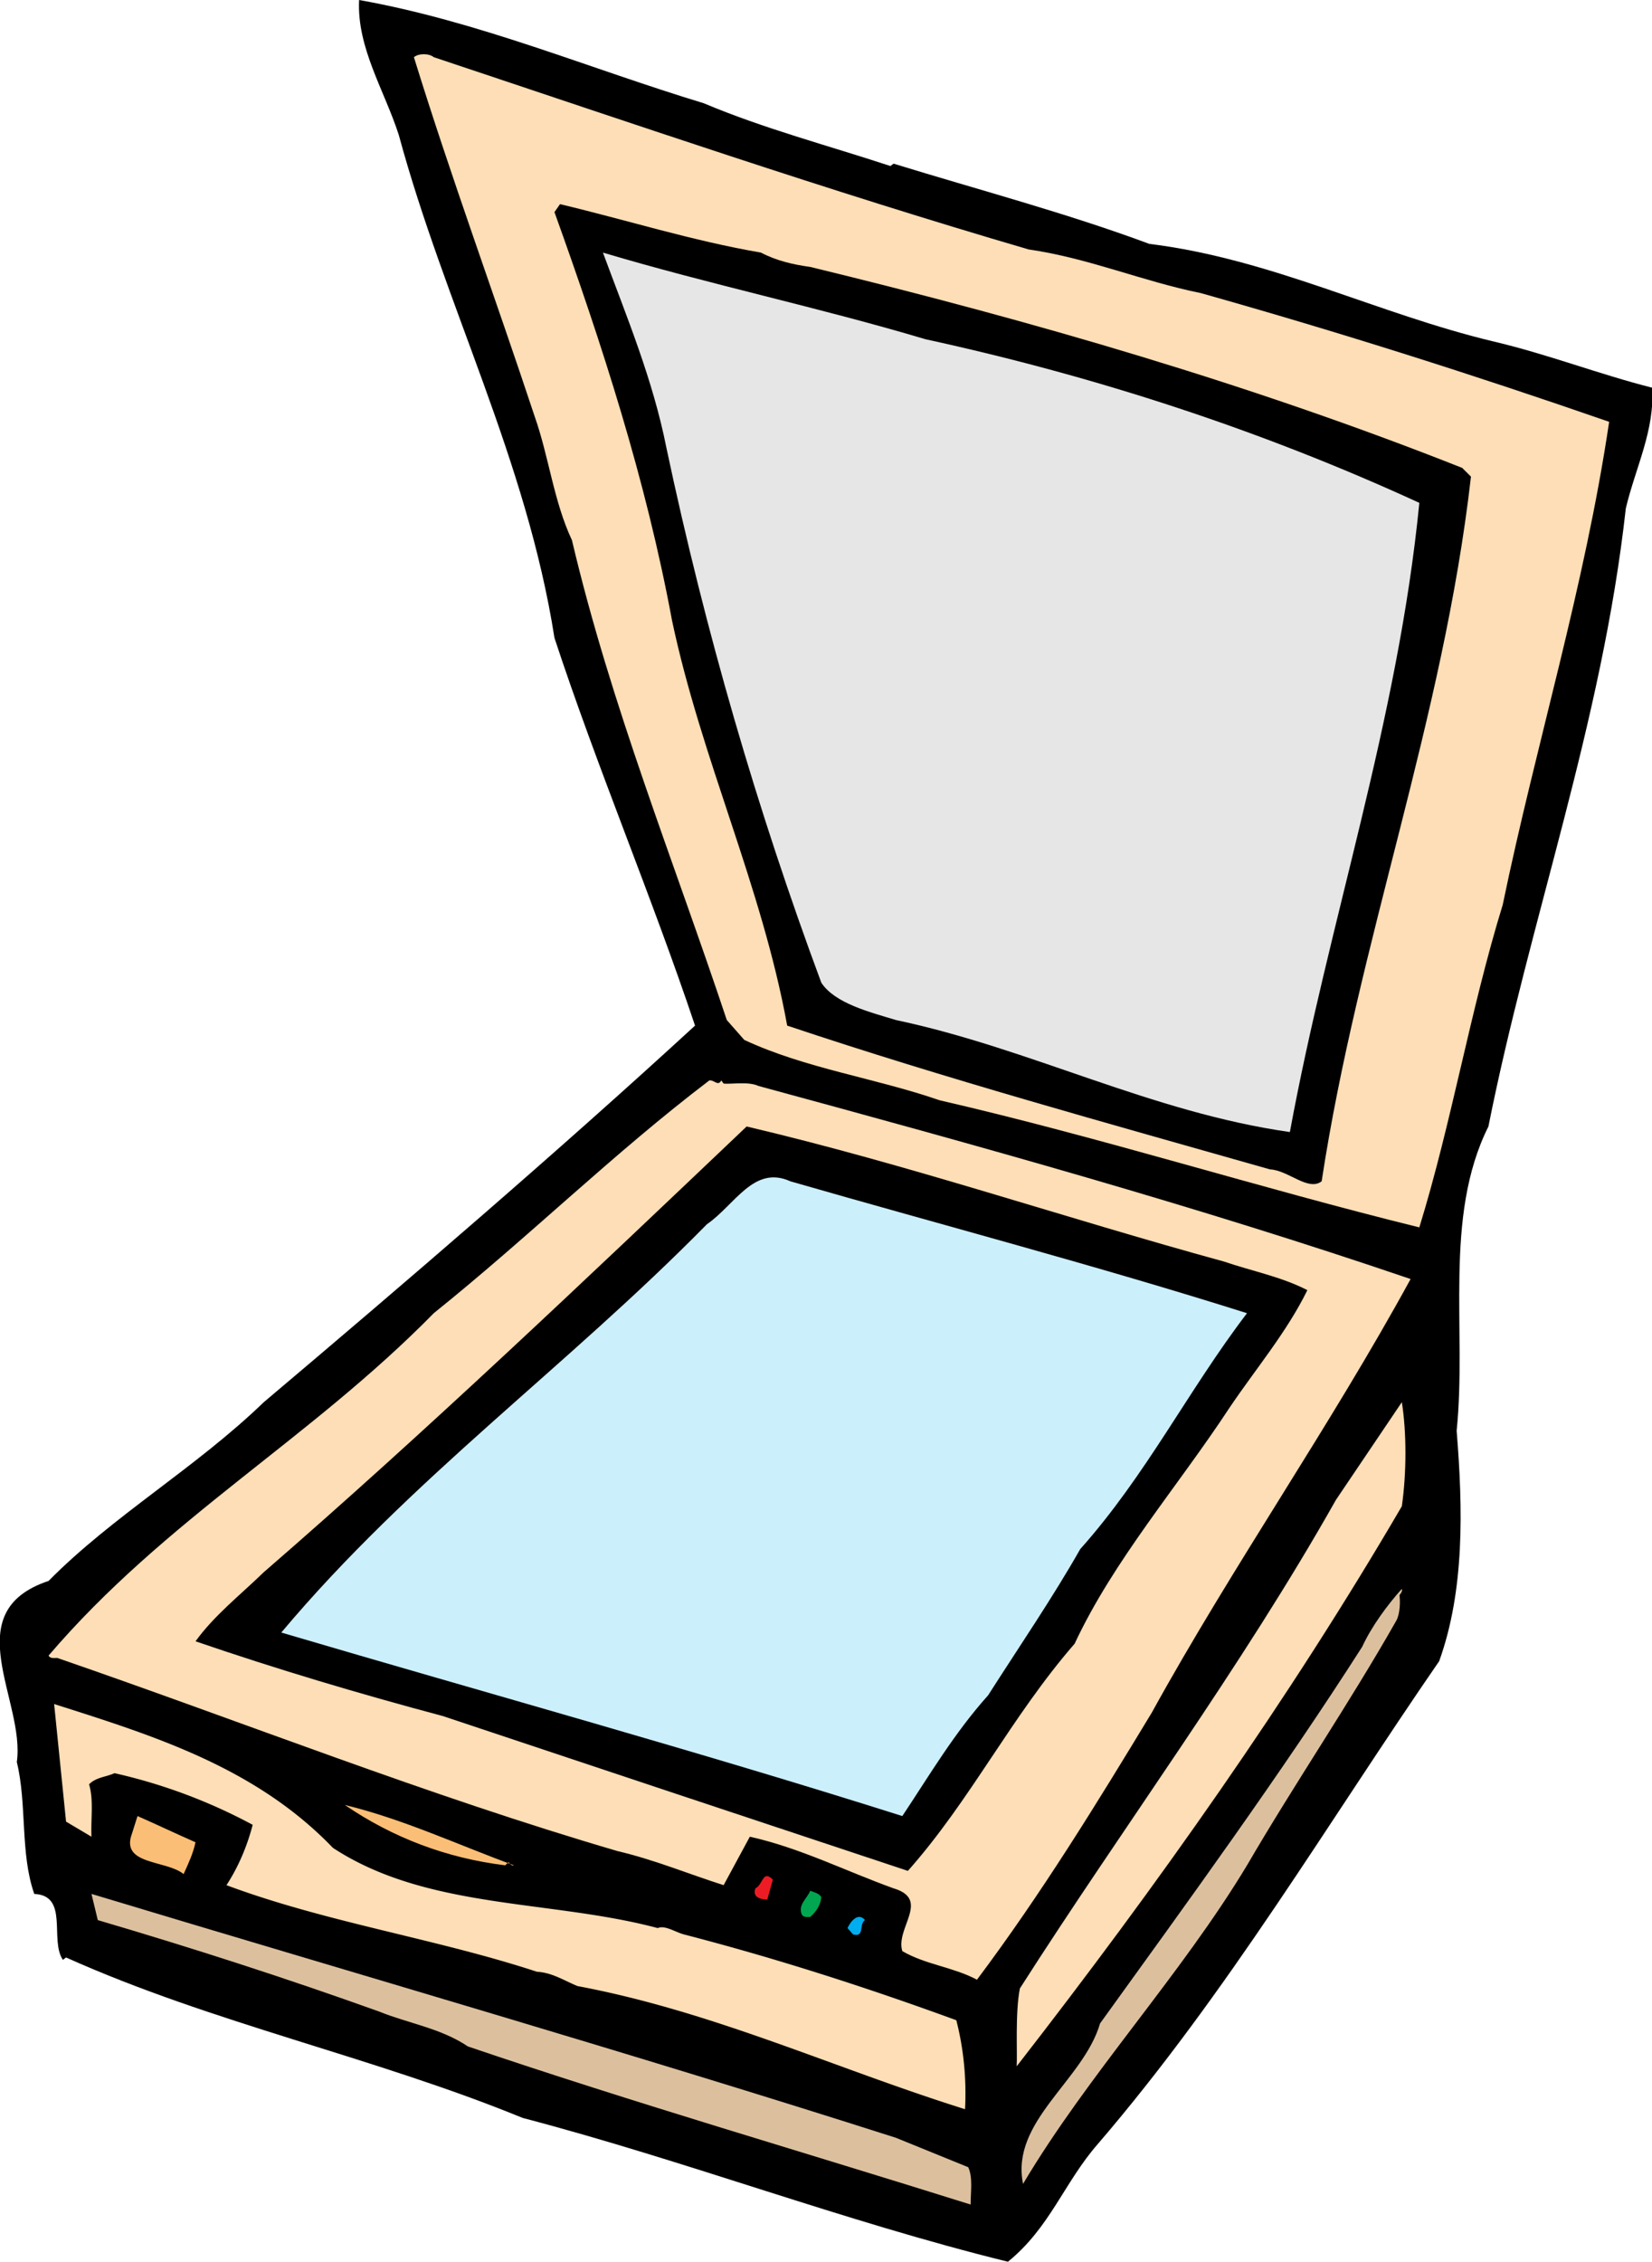
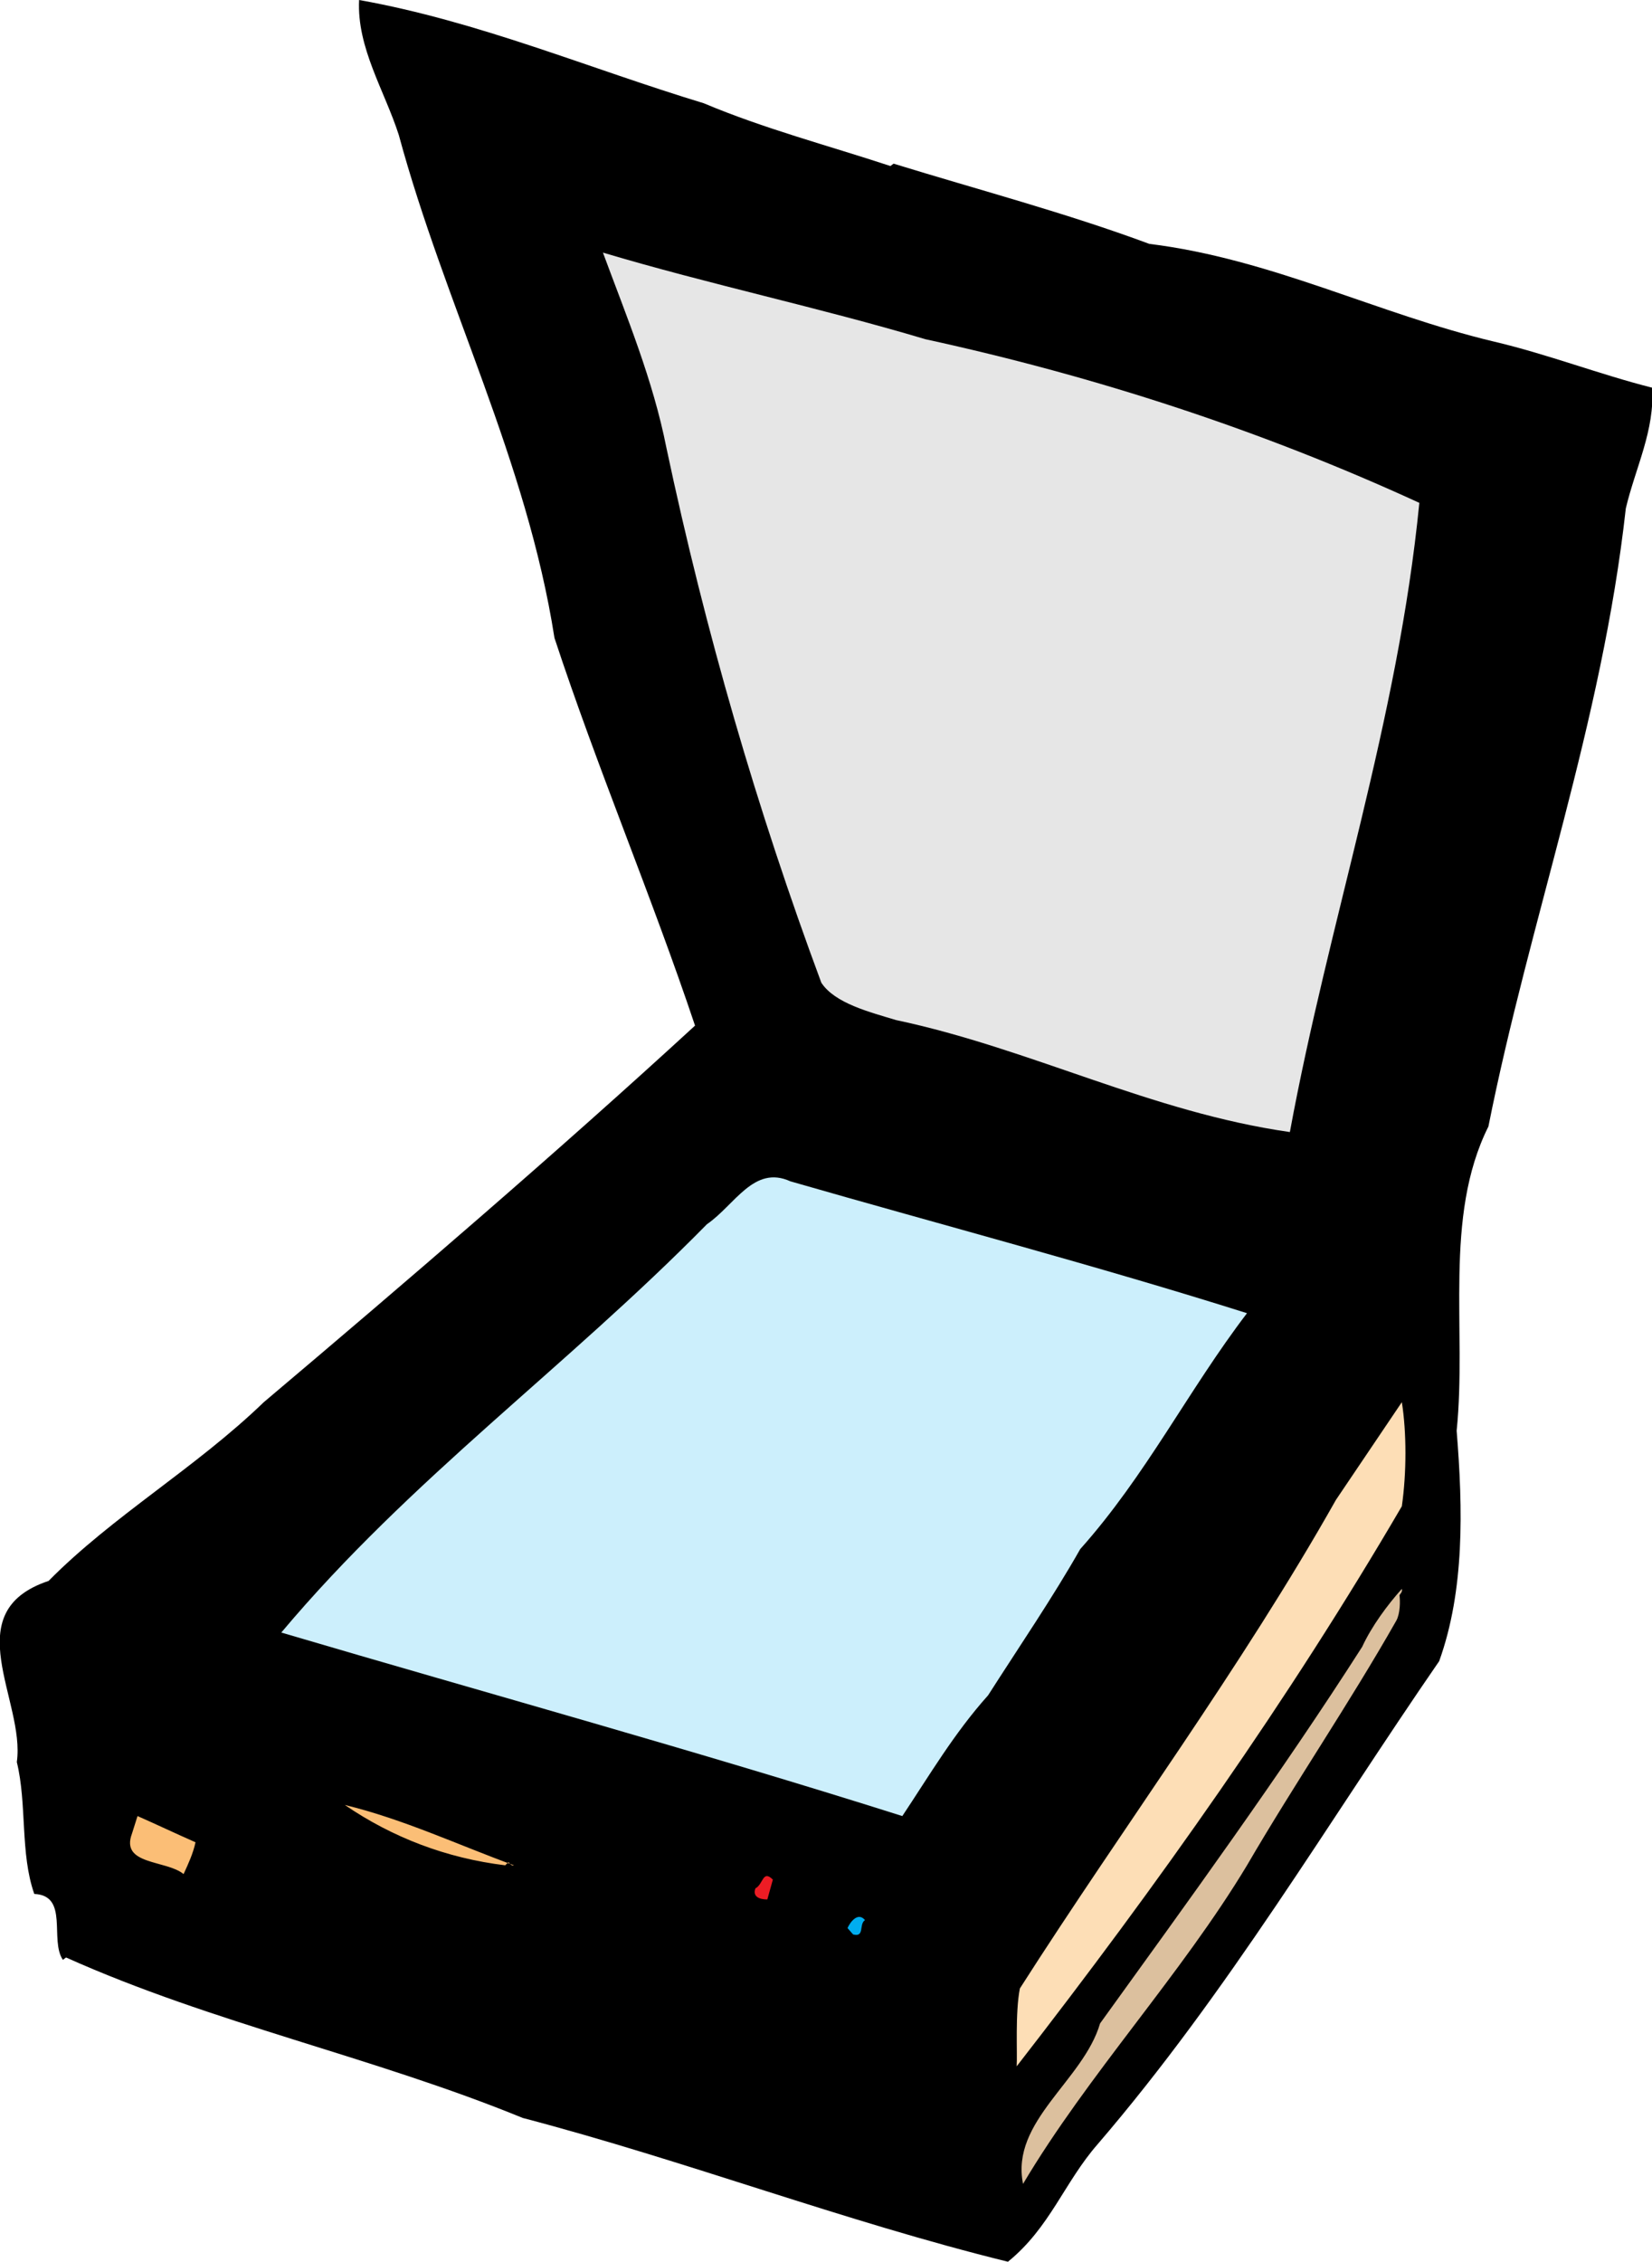
<svg xmlns="http://www.w3.org/2000/svg" width="291.219" height="398.574">
  <defs>
    <clipPath id="a">
      <path d="M0 0h291.219v398.578H0Zm0 0" />
    </clipPath>
  </defs>
  <g clip-path="url(#a)" transform="translate(0 -.004)">
    <path d="M124.063 18.2c10.64 4.484 21.84 7.421 32.902 11.062l.558-.418c14.98 4.617 30.38 8.676 45.079 14.136 21.562 2.66 40.18 12.32 60.761 17.22 9.52 2.241 18.48 5.741 27.86 8.12.558 7.422-2.942 14.14-4.621 21.282-4.2 37.937-16.938 72.378-24.22 108.918-7.98 15.96-3.78 35.84-5.6 53.62 1.12 13.86 1.402 28.141-3.079 40.602-19.601 28.418-37.238 58.38-60.2 85.117-5.882 6.72-8.401 14.7-15.82 20.72-28.98-7.138-56.699-17.778-85.538-25.34-26.32-10.778-54.602-16.657-80.5-28.278l-.56.418c-2.382-3.5 1.118-11.34-5.042-11.617-2.52-7.14-1.258-15.82-3.078-23.242 1.539-10.778-10.781-26.461 5.598-31.918 11.34-11.48 25.902-19.88 37.94-31.5 25.2-21.282 51.942-44.243 76.02-66.36-7.699-22.96-17.218-45.36-24.78-68.32-4.9-31.36-19.321-58.66-27.438-88.621-2.52-7.84-7.422-15.399-7-23.797 21.14 3.777 40.46 12.039 60.758 18.195" />
  </g>
-   <path fill="#fddeb6" d="M181.324 43.957c10.64 1.54 20.02 5.602 30.38 7.7 24.359 6.859 48.16 14.421 71.96 22.679-4.34 29.262-12.883 56.7-18.762 85.121-5.738 18.621-8.96 38.219-14.699 56.84-28.422-7-56-15.82-84.558-22.399-11.34-3.921-23.66-5.601-34.442-10.64l-3.082-3.5c-9.379-28.14-20.437-55.442-27.297-84.563-3.222-6.86-4.058-14.699-6.582-21.84-7-21.136-14.699-41.996-21.277-63.277.84-.7 2.66-.7 3.5 0 34.86 11.617 69.437 23.52 104.86 33.879" />
  <path d="M134.145 44.516c2.66 1.402 5.597 2.101 8.68 2.523 39.198 9.52 77.84 20.719 114.937 35.418l1.543 1.54c-4.903 42.98-19.883 81.901-26.32 124.179-2.383 1.82-5.883-1.957-9.102-2.098-28.559-8.121-57.121-15.96-85.117-25.34-4.48-24.64-15.121-46.902-20.301-71.402-4.621-24.918-12.32-48.578-20.723-71.957l.98-1.402c11.762 2.8 23.243 6.441 35.423 8.539" />
  <path fill="#e6e6e6" d="M163.121 59.777c30.242 6.582 59.363 16.102 87.082 28.84-3.781 38.5-15.96 73.64-22.82 110.88-24.5-3.5-45.64-14.7-69.442-19.74-4.617-1.402-10.777-2.94-13.156-6.581-11.34-30.52-20.441-61.88-27.3-94.219-2.38-12.039-7-23.098-11.2-34.441 18.758 5.601 38.078 9.664 56.836 15.261" />
-   <path fill="#fddeb6" d="m127.145 190.398.418.559c1.402.14 4.34-.422 6.16.422 38.64 10.5 77.14 21.137 114.941 34.02-14.14 25.898-31.36 50.539-45.64 76.437-9.66 15.96-19.462 31.922-30.801 47.039-4.2-2.238-9.102-2.66-13.16-5.04-1.258-4.058 5.042-9.1-1.54-11.058-8.539-3.082-16.52-7.14-25.34-9.101l-4.62 8.539c-6.16-1.957-12.18-4.477-18.758-6.02-33.461-9.8-65.801-22.68-98.7-34.02-.562 0-1.261.141-1.543-.417 20.583-24.082 46.063-38.082 67.903-60.34 17.078-13.723 31.64-28.14 48.578-41.02.84-.14 1.543 1.118 2.102 0" />
  <path d="M215.762 222.316c4.902 1.68 10.082 2.66 14.703 5.04-3.64 7.421-9.102 13.863-13.723 20.722-9.097 13.86-20.437 26.879-27.3 41.578-11.2 12.88-18.337 27.582-29.399 40.04-27.438-9.098-54.738-18.2-82.04-27.301-14.698-3.918-29.26-8.258-43.538-13.157 3.36-4.62 7.7-7.98 12.039-12.183 28.281-24.496 56.98-51.797 85.117-78.54 28.563 6.723 56 16.102 84.14 23.801" />
  <path fill="#cceffc" d="M219.824 231.418c-10.36 13.578-17.781 28.559-29.402 41.578-4.758 8.399-10.777 17.223-16.238 25.762-6.02 6.719-10.36 14.137-15.121 21.277-36.258-11.48-72.938-21.558-109.477-32.34 22.816-27.16 50.117-46.617 75.035-71.957 4.902-3.36 8.262-10.5 14.703-7.562 26.738 7.703 53.899 14.84 80.5 23.242" />
  <path fill="#fddeb6" d="M247.121 265.438c-19.879 34.019-42.976 66.64-67.898 98.699.14-2.38-.282-9.38.562-13.719 18.336-28.703 39.059-56.563 55.719-86.102l11.617-17.218c.844 5.32.844 12.457 0 18.34" />
  <path fill="#dcc09e" d="M247.121 279.996c.14.559-.277.84-.418 1.121.14.98.14 3.219-.558 4.48-8.262 14.56-17.922 28.7-26.32 43.118-11.622 19.32-28 36.82-39.481 56.14-2.239-11.058 10.64-18.199 13.578-28.277 15.543-21.562 31.781-43.82 46.2-66.36 1.683-3.644 4.48-7.421 7-10.222" />
-   <path fill="#fddeb6" d="M58.684 325.637c16.66 10.918 38.359 9.097 57.261 14.14 1.258-.562 3.078.7 4.618 1.118 16.242 4.203 32.34 9.382 48.019 15.12 1.262 4.903 1.82 10.22 1.54 15.68-22.817-7.14-44.38-17.218-68.317-21.699-2.383-.98-4.48-2.379-7.14-2.52-17.923-5.878-37.103-8.68-54.743-15.261 2.101-3.219 3.64-6.86 4.621-10.637a95.905 95.905 0 0 0-24.36-9.101c-1.538.699-3.218.699-4.48 1.96.84 2.801.281 6.16.422 9.239l-4.48-2.66-2.102-20.72c17.64 5.599 35.562 11.2 49.14 25.34" />
  <path fill="#fbbe76" d="M90.602 328.715c-.418.14-.7-.277-.977-.559l-.563.559c-10.359-1.258-19.878-4.899-28.277-10.637 10.36 2.52 19.88 7 29.817 10.637m-56.137-4.059c-.422 1.961-1.262 3.781-2.102 5.602-3.078-2.52-11.199-1.543-9.097-7.14l.976-3.083c3.5 1.543 6.723 3.082 10.223 4.621" />
  <path fill="#ed1c24" d="M135.266 334.734c-1.262 0-2.66-.418-2.102-1.957 1.399-.699 1.258-3.359 3.078-1.543l-.976 3.5" />
-   <path fill="#00a650" d="M144.785 334.316c-.14 1.399-.844 2.52-1.96 3.5-.56 0-1.262.141-1.54-.558-.562-1.68.98-2.66 1.54-4.063.698.282 1.538.422 1.96 1.121" />
-   <path fill="#dcc09e" d="m157.941 376.734 12.743 5.184c.84 1.816.421 4.34.421 6.578-29.402-9.238-59.363-17.922-88.62-27.86-4.762-3.218-10.5-4.058-15.68-6.16-16.383-5.878-32.903-11.199-49.563-16.101l-1.117-4.617c47.32 14.277 94.918 28 141.816 42.976" />
  <path fill="#00adef" d="M152.484 338.375c-1.12.703 0 3.082-2.101 2.52l-.98-1.118c.421-.98 1.82-2.941 3.081-1.402" />
</svg>